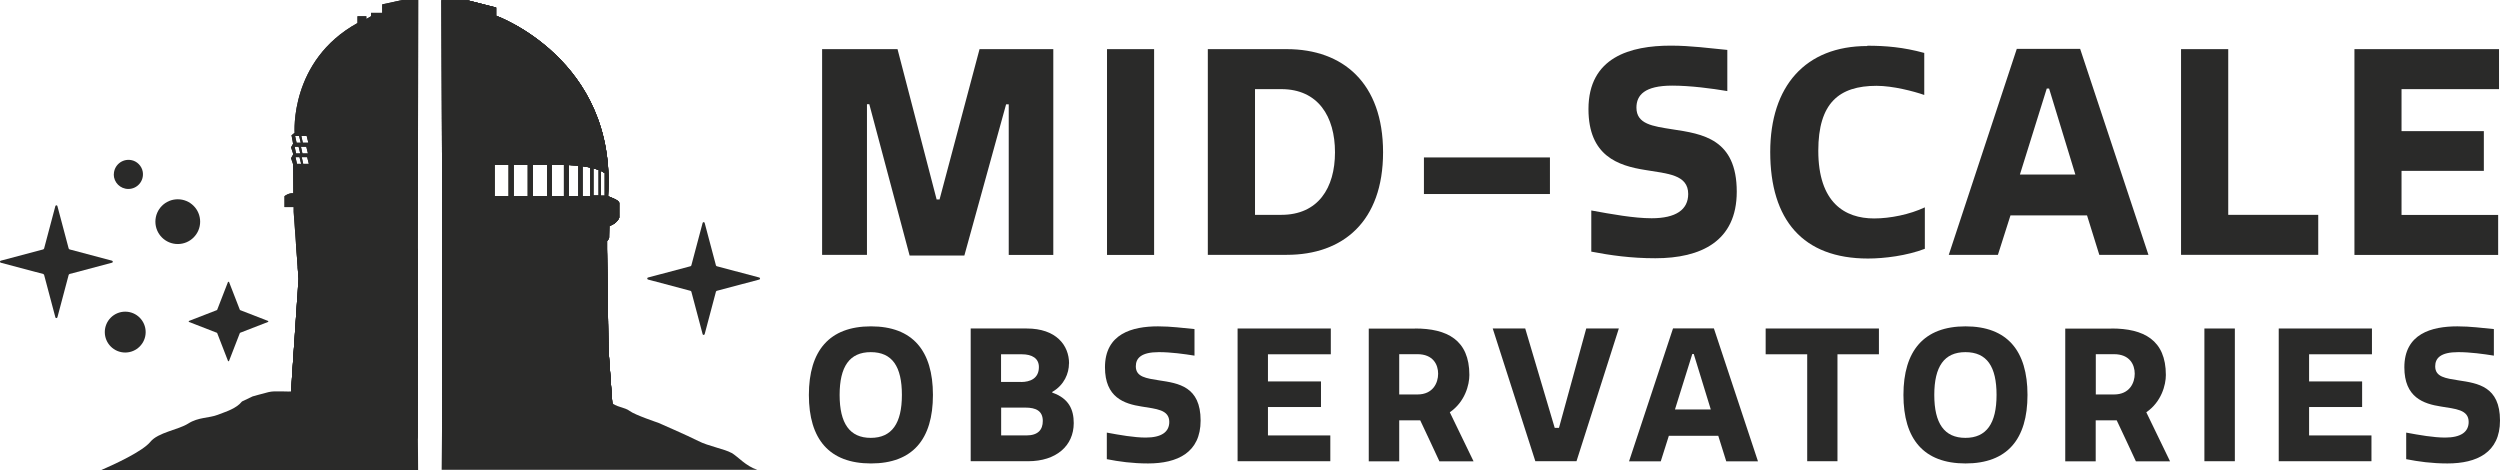
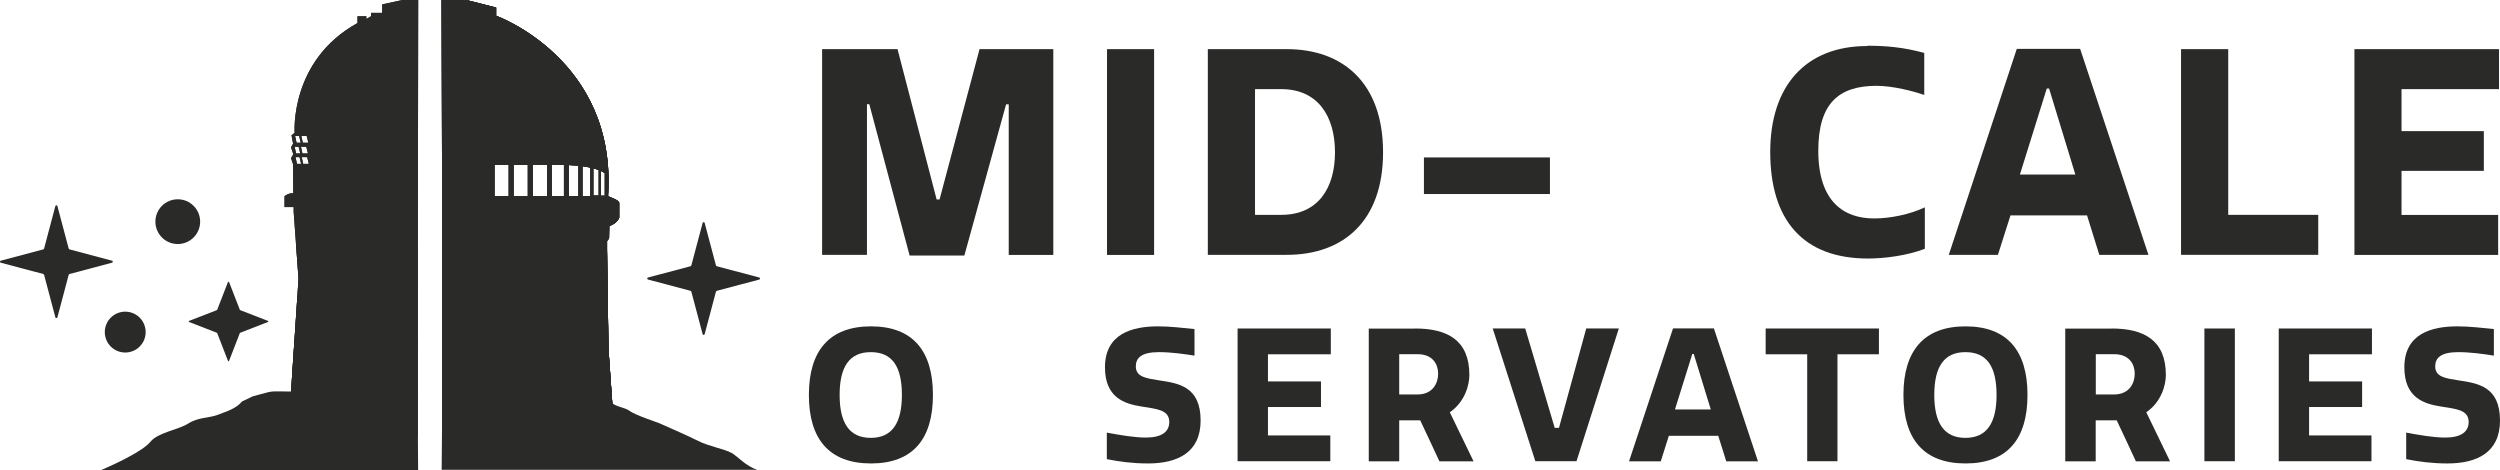
<svg xmlns="http://www.w3.org/2000/svg" id="Layer_2" data-name="Layer 2" viewBox="0 0 256.93 48.29">
  <defs>
    <style>
      .cls-1 {
        clip-path: url(#clippath);
      }

      .cls-2, .cls-3 {
        fill: #2a2a29;
      }

      .cls-4 {
        clip-path: url(#clippath-1);
      }

      .cls-5 {
        clip-path: url(#clippath-4);
      }

      .cls-6 {
        clip-path: url(#clippath-3);
      }

      .cls-7 {
        clip-path: url(#clippath-2);
      }

      .cls-8 {
        clip-path: url(#clippath-5);
      }

      .cls-3 {
        stroke-width: 0px;
      }
    </style>
    <clipPath id="clippath">
-       <path class="cls-3" d="M45.49,44.46l4.53-.09,2.42-.08.73.31h2.27l-.02-.22h.02s5.33-.28,5.33-.28l1,.12h.96l-.02-.19h.02s.38,0,.38,0l-.58-8.22-.14-10.22v-.83c.17-.17.24-.33.21-.48l.02-1.05c.84-.28,1.02-.87,1.02-.87v-1.53c-.16-.29-.56-.42-1.14-.66v-.12c.89-13.97-11.51-18.43-11.51-18.43v-.84l-2.86-.73-2.74-.04M52.29,20.14h-1.48v-3.18h1.48v3.18ZM54.25,20.14h-1.48v-3.18h1.48v3.18ZM56.22,20.14h-1.48v-3.18h1.48v3.18ZM57.96,20.14h-1.27v-3.18h1.27v3.18ZM59.46,20.14h-1.02v-3.18l1.02.06v3.12ZM60.68,20.15h-.83v-3.08l.83.15v2.93ZM61.54,20.11h-.57v-2.83l.57.2v2.63ZM62.16,20.12h-.4v-2.56l.4.23v2.33Z" />
+       <path class="cls-3" d="M45.49,44.46l4.53-.09,2.42-.08.73.31h2.27l-.02-.22h.02s5.33-.28,5.33-.28l1,.12h.96l-.02-.19h.02s.38,0,.38,0l-.58-8.22-.14-10.22v-.83c.17-.17.24-.33.21-.48l.02-1.05c.84-.28,1.02-.87,1.02-.87v-1.53c-.16-.29-.56-.42-1.14-.66v-.12c.89-13.97-11.51-18.43-11.51-18.43v-.84l-2.86-.73-2.74-.04M52.29,20.14h-1.48v-3.18h1.48v3.18ZM54.25,20.14h-1.48v-3.18h1.48v3.18ZM56.22,20.14h-1.48v-3.18h1.48v3.18ZM57.96,20.14h-1.27v-3.18h1.27v3.18ZM59.46,20.14h-1.02v-3.18l1.02.06ZM60.68,20.15h-.83v-3.08l.83.15v2.93ZM61.54,20.11h-.57v-2.83l.57.2v2.63ZM62.16,20.12h-.4v-2.56l.4.23v2.33Z" />
    </clipPath>
    <clipPath id="clippath-1">
      <path class="cls-3" d="M45.49,44.46l4.53-.09,2.42-.08.73.31h2.27l-.02-.22h.02s5.33-.28,5.33-.28l1,.12h.96l-.02-.19h.02s.38,0,.38,0l-.58-8.22-.14-10.22v-.83c.17-.17.24-.33.21-.48l.02-1.05c.84-.28,1.02-.87,1.02-.87v-1.53c-.16-.29-.56-.42-1.14-.66v-.12c.89-13.97-11.51-18.43-11.51-18.43v-.84l-2.86-.73-2.74-.04M52.29,20.14h-1.48v-3.18h1.48v3.18ZM54.25,20.14h-1.48v-3.18h1.48v3.18ZM56.22,20.14h-1.48v-3.18h1.48v3.18ZM57.96,20.14h-1.27v-3.18h1.27v3.18ZM59.46,20.14h-1.02v-3.18l1.02.06v3.12ZM60.68,20.15h-.83v-3.08l.83.15v2.93ZM61.54,20.11h-.57v-2.83l.57.2v2.63ZM62.16,20.12h-.4v-2.56l.4.23v2.33Z" />
    </clipPath>
    <clipPath id="clippath-2">
      <path class="cls-3" d="M45.49,44.46l4.53-.09,2.42-.08.73.31h2.27l-.02-.22h.02s5.33-.28,5.33-.28l1,.12h.96l-.02-.19h.02s.38,0,.38,0l-.58-8.22-.14-10.22v-.83c.17-.17.24-.33.21-.48l.02-1.05c.84-.28,1.02-.87,1.02-.87v-1.53c-.16-.29-.56-.42-1.14-.66v-.12c.89-13.97-11.51-18.43-11.51-18.43v-.84l-2.86-.73-2.74-.04M52.29,20.14h-1.48v-3.18h1.48v3.18ZM54.25,20.14h-1.48v-3.18h1.48v3.18ZM56.22,20.14h-1.48v-3.18h1.48v3.18ZM57.96,20.14h-1.27v-3.18h1.27v3.18ZM59.46,20.14h-1.02v-3.18l1.02.06v3.12ZM60.68,20.15h-.83v-3.08l.83.15v2.93ZM61.54,20.11h-.57v-2.83l.57.2v2.63ZM62.16,20.12h-.4v-2.56l.4.23v2.33Z" />
    </clipPath>
    <clipPath id="clippath-3">
      <path class="cls-3" d="M45.49,44.46l4.53-.09,2.42-.08.73.31h2.27l-.02-.22h.02s5.33-.28,5.33-.28l1,.12h.96l-.02-.19h.02s.38,0,.38,0l-.58-8.22-.14-10.22v-.83c.17-.17.24-.33.21-.48l.02-1.05c.84-.28,1.02-.87,1.02-.87v-1.53c-.16-.29-.56-.42-1.14-.66v-.12c.89-13.97-11.51-18.43-11.51-18.43v-.84l-2.86-.73-2.74-.04M52.29,20.14h-1.48v-3.18h1.48v3.18ZM54.25,20.14h-1.48v-3.18h1.48v3.18ZM56.22,20.14h-1.48v-3.18h1.48v3.18ZM57.96,20.14h-1.27v-3.18h1.27v3.18ZM59.46,20.14h-1.02v-3.18l1.02.06v3.12ZM60.68,20.15h-.83v-3.08l.83.15v2.93ZM61.54,20.11h-.57v-2.83l.57.2v2.63ZM62.16,20.12h-.4v-2.56l.4.23v2.33Z" />
    </clipPath>
    <clipPath id="clippath-4">
      <path class="cls-3" d="M45.49,44.46l4.53-.09,2.42-.08.73.31h2.27l-.02-.22h.02s5.33-.28,5.33-.28l1,.12h.96l-.02-.19h.02s.38,0,.38,0l-.58-8.22-.14-10.22v-.83c.17-.17.24-.33.21-.48l.02-1.05c.84-.28,1.02-.87,1.02-.87v-1.53c-.16-.29-.56-.42-1.14-.66v-.12c.89-13.97-11.51-18.43-11.51-18.43v-.84l-2.86-.73-2.74-.04M52.29,20.14h-1.48v-3.18h1.48v3.18ZM54.25,20.14h-1.48v-3.18h1.48v3.18ZM56.22,20.14h-1.48v-3.18h1.48v3.18ZM57.96,20.14h-1.27v-3.18h1.27v3.18ZM59.46,20.14h-1.02v-3.18l1.02.06v3.12ZM60.68,20.15h-.83v-3.08l.83.15v2.93ZM61.54,20.11h-.57v-2.83l.57.2v2.63ZM62.16,20.12h-.4v-2.56l.4.23v2.33Z" />
    </clipPath>
    <clipPath id="clippath-5">
      <path class="cls-3" d="M42.91,45.12l.07-45.12h-1.63l-2.07.45v.87h-1.15v.35l-.48.28v-.28h-.91v.7c-7,3.86-6.46,11.28-6.46,11.28l-.32.25.16.87-.21.37.23.71-.23.41.21.62.02,2.98c-.49-.04-.9.3-.9.3v1.12h.94v.49l.5,6.89-1,15.07,8.68.92,4.52.4M31.52,13.98l.17.69h-.57l-.15-.69h.56ZM31.48,15.08l.17.69h-.57l-.15-.69h.56ZM30.74,13.98l.17.69h-.43l-.15-.69h.41ZM30.69,15.08l.17.69h-.43l-.15-.69h.41ZM30.52,16.84l-.15-.69h.41l.17.69h-.43ZM31.16,16.84l-.15-.69h.56l.17.69h-.57Z" />
    </clipPath>
  </defs>
  <g id="Layer_1-2" data-name="Layer 1">
    <g>
      <g>
        <g>
          <path class="cls-3" d="M93.48,26.25l-4.14-15.54h-.24v15.48h-4.61V5.05h7.75l4.02,15.45h.3l4.11-15.45h7.58v21.15h-4.58v-15.48h-.27l-4.29,15.54h-5.63Z" />
          <path class="cls-3" d="M113.77,5.05h4.84v21.15h-4.84V5.05Z" />
          <path class="cls-3" d="M124.13,26.2V5.05h8.11c5.79,0,9.9,3.49,9.9,10.6s-4.11,10.54-9.9,10.54h-8.11ZM131.68,9.16h-2.7v12.92h2.7c3.79,0,5.52-2.76,5.52-6.43s-1.73-6.49-5.52-6.49Z" />
          <path class="cls-3" d="M146.34,16.18h12.95v3.76h-12.95v-3.76h0Z" />
-           <path class="cls-3" d="M173.5,19.94c0-2-2.12-2.09-4.41-2.47-2.79-.44-5.84-1.44-5.84-6.26,0-5.34,4.32-6.52,8.46-6.52,2.09,0,3.99.27,5.81.44v4.23c-1.61-.27-3.79-.56-5.67-.56-2.82,0-3.67.97-3.67,2.26,0,1.7,1.67,1.91,3.7,2.23,3.08.47,6.61.97,6.61,6.41,0,5.11-3.7,6.84-8.37,6.84-2.5,0-4.61-.3-6.58-.68v-4.23c2.09.38,4.38.8,6.2.8,2.5,0,3.76-.88,3.76-2.5Z" />
          <path class="cls-3" d="M191.91,4.7c1.88,0,3.7.15,5.85.74v4.32c-1.08-.38-3.23-.94-4.9-.94-3.88,0-5.99,1.79-5.99,6.67,0,5.34,2.73,6.96,5.73,6.96,1.67,0,3.67-.41,5.22-1.14v4.26c-1.85.71-4.17,1-5.84,1-6.7,0-10.05-3.97-10.05-10.95,0-6.75,3.6-10.89,9.98-10.89Z" />
          <path class="cls-3" d="M207.26,5.02h6.52l7.02,21.17h-5.05l-1.26-4.05h-7.87l-1.29,4.05h-5.05l6.99-21.17ZM207.59,17.94h5.7l-2.7-8.84h-.24l-2.76,8.84Z" />
          <path class="cls-3" d="M229,5.05v17.03h9.25v4.11h-14.1V5.05h4.84Z" />
          <path class="cls-3" d="M256.83,5.05v4.11h-10.02v4.32h8.46v4.08h-8.46v4.53h9.93v4.11h-14.77V5.05h14.86Z" />
        </g>
        <g>
          <path class="cls-3" d="M89.51,33.54c4.28,0,6.37,2.5,6.37,7.05s-2.08,7.04-6.37,7.04-6.38-2.5-6.38-7.04,2.1-7.05,6.38-7.05ZM89.49,36.19c-2.18,0-3.2,1.48-3.2,4.4s1.03,4.41,3.2,4.41,3.2-1.49,3.2-4.41-.99-4.4-3.2-4.4Z" />
-           <path class="cls-3" d="M109.86,37.36c0,1-.48,2.21-1.72,2.92v.07c1.72.59,2.21,1.76,2.21,3.13,0,2.35-1.82,3.92-4.68,3.92h-5.91v-13.64h5.76c3.02,0,4.35,1.72,4.35,3.6ZM104.93,39.26c.94,0,1.84-.36,1.84-1.54,0-.89-.7-1.31-1.75-1.31h-2.14v2.84h2.05ZM107.17,43.26c0-1.04-.72-1.37-1.78-1.37h-2.5v2.86h2.59c1.22,0,1.69-.6,1.69-1.49Z" />
          <path class="cls-3" d="M120.17,43.37c0-1.29-1.37-1.34-2.84-1.59-1.8-.28-3.77-.93-3.77-4.03,0-3.45,2.79-4.21,5.45-4.21,1.34,0,2.58.17,3.75.28v2.73c-1.04-.17-2.44-.36-3.66-.36-1.82,0-2.37.62-2.37,1.46,0,1.1,1.08,1.23,2.39,1.44,1.99.3,4.27.62,4.27,4.13,0,3.3-2.39,4.41-5.4,4.41-1.61,0-2.97-.19-4.24-.44v-2.73c1.34.25,2.82.51,4,.51,1.61,0,2.42-.57,2.42-1.61Z" />
          <path class="cls-3" d="M136.77,33.76v2.65h-6.46v2.79h5.45v2.63h-5.45v2.92h6.41v2.65h-9.53v-13.64h9.59Z" />
          <path class="cls-3" d="M145.42,33.76c3.3,0,5.59,1.17,5.59,4.78,0,1-.44,2.75-2.01,3.83l2.44,5.04h-3.51c-.66-1.4-1.29-2.8-1.97-4.21h-2.16v4.21h-3.13v-13.64h4.74ZM143.8,40.54h1.87c1.61,0,2.13-1.2,2.13-2.13s-.51-2.01-2.13-2.01h-1.87v4.13Z" />
          <path class="cls-3" d="M162.02,47.4h-4.23l-4.38-13.64h3.34l3.03,10.21h.44l2.8-10.21h3.35l-4.35,13.64Z" />
          <path class="cls-3" d="M171.93,33.75h4.21l4.53,13.66h-3.26l-.82-2.62h-5.08l-.83,2.62h-3.26l4.52-13.66ZM172.14,42.08h3.68l-1.75-5.7h-.15l-1.78,5.7Z" />
          <path class="cls-3" d="M193.11,36.41h-4.27v10.99h-3.11v-10.99h-4.27v-2.65h11.64v2.65Z" />
          <path class="cls-3" d="M202,33.54c4.28,0,6.37,2.5,6.37,7.05s-2.08,7.04-6.37,7.04-6.38-2.5-6.38-7.04,2.1-7.05,6.38-7.05ZM201.99,36.19c-2.18,0-3.2,1.48-3.2,4.4s1.03,4.41,3.2,4.41,3.2-1.49,3.2-4.41-.99-4.4-3.2-4.4Z" />
          <path class="cls-3" d="M217,33.76c3.3,0,5.59,1.17,5.59,4.78,0,1-.44,2.75-2.01,3.83l2.44,5.04h-3.51c-.66-1.4-1.29-2.8-1.97-4.21h-2.16v4.21h-3.13v-13.64h4.74ZM215.38,40.54h1.88c1.61,0,2.13-1.2,2.13-2.13s-.51-2.01-2.13-2.01h-1.87v4.13h0Z" />
          <path class="cls-3" d="M226.55,33.76h3.13v13.64h-3.13v-13.64Z" />
          <path class="cls-3" d="M243.77,33.76v2.65h-6.46v2.79h5.45v2.63h-5.45v2.92h6.41v2.65h-9.53v-13.64h9.59Z" />
          <path class="cls-3" d="M253.71,43.37c0-1.29-1.37-1.34-2.84-1.59-1.8-.28-3.77-.93-3.77-4.03,0-3.45,2.79-4.21,5.45-4.21,1.34,0,2.58.17,3.75.28v2.73c-1.04-.17-2.44-.36-3.66-.36-1.82,0-2.37.62-2.37,1.46,0,1.1,1.08,1.23,2.39,1.44,1.99.3,4.27.62,4.27,4.13,0,3.3-2.39,4.41-5.4,4.41-1.61,0-2.97-.19-4.24-.44v-2.73c1.34.25,2.82.51,4,.51,1.61,0,2.42-.57,2.42-1.61Z" />
        </g>
      </g>
      <g>
        <g>
          <g>
            <path class="cls-2" d="M45.49,44.46l4.53-.09,2.42-.08.73.31h2.27l-.02-.22h.02s5.33-.28,5.33-.28l1,.12h.96l-.02-.19h.02s.38,0,.38,0l-.58-8.22-.14-10.22v-.83c.17-.17.24-.33.21-.48l.02-1.05c.84-.28,1.02-.87,1.02-.87v-1.53c-.16-.29-.56-.42-1.14-.66v-.12c.89-13.97-11.51-18.43-11.51-18.43v-.84l-2.86-.73-2.74-.04M52.29,20.14h-1.48v-3.18h1.48v3.18ZM54.25,20.14h-1.48v-3.18h1.48v3.18ZM56.22,20.14h-1.48v-3.18h1.48v3.18ZM57.96,20.14h-1.27v-3.18h1.27v3.18ZM59.46,20.14h-1.02v-3.18l1.02.06v3.12ZM60.68,20.15h-.83v-3.08l.83.15v2.93ZM61.54,20.11h-.57v-2.83l.57.2v2.63ZM62.16,20.12h-.4v-2.56l.4.23v2.33Z" />
            <g class="cls-1">
              <path class="cls-3" d="M45.49,44.46l4.53-.09,2.42-.08.73.31h2.27l-.02-.22h.02s5.33-.28,5.33-.28l1,.12h.96l-.02-.19h.02s.38,0,.38,0l-.58-8.22-.14-10.22v-.83c.17-.17.24-.33.21-.48l.02-1.05c.84-.28,1.02-.87,1.02-.87v-1.53c-.16-.29-.56-.42-1.14-.66v-.12c.89-13.97-11.51-18.43-11.51-18.43v-.84l-2.86-.73-2.74-.04M52.29,20.14h-1.48v-3.18h1.48v3.18ZM54.25,20.14h-1.48v-3.18h1.48v3.18ZM56.22,20.14h-1.48v-3.18h1.48v3.18ZM57.96,20.14h-1.27v-3.18h1.27v3.18ZM59.46,20.14h-1.02v-3.18l1.02.06v3.12ZM60.68,20.15h-.83v-3.08l.83.15v2.93ZM61.54,20.11h-.57v-2.83l.57.2v2.63ZM62.16,20.12h-.4v-2.56l.4.23v2.33Z" />
            </g>
          </g>
          <g>
-             <path class="cls-2" d="M45.49,44.46l4.53-.09,2.42-.08.73.31h2.27l-.02-.22h.02s5.33-.28,5.33-.28l1,.12h.96l-.02-.19h.02s.38,0,.38,0l-.58-8.22-.14-10.22v-.83c.17-.17.24-.33.21-.48l.02-1.05c.84-.28,1.02-.87,1.02-.87v-1.53c-.16-.29-.56-.42-1.14-.66v-.12c.89-13.97-11.51-18.43-11.51-18.43v-.84l-2.86-.73-2.74-.04M52.29,20.14h-1.48v-3.18h1.48v3.18ZM54.25,20.14h-1.48v-3.18h1.48v3.18ZM56.22,20.14h-1.48v-3.18h1.48v3.18ZM57.96,20.14h-1.27v-3.18h1.27v3.18ZM59.46,20.14h-1.02v-3.18l1.02.06v3.12ZM60.68,20.15h-.83v-3.08l.83.15v2.93ZM61.54,20.11h-.57v-2.83l.57.2v2.63ZM62.16,20.12h-.4v-2.56l.4.23v2.33Z" />
            <g class="cls-4">
              <path class="cls-3" d="M38.34,28.82l-.2,6.85,34.79,5.07-.35-4.93-.07-5.35-.03-2.07c-.11-.05-.33-.08-.42-.09s-.29-.1-.37-.11c-.07-.01-.39-.06-.48-.08s-.3-.07-.42-.12c-.13-.05-.57-.11-.67-.13s-.14-.02-.19-.06c-.06-.03-.2-.1-.32-.15-.12-.05-.22-.06-.35-.08-.13-.02-.13-.06-.21-.11-.08-.05-.31-.11-.44-.16-.13-.05-.23-.03-.34-.04s-.37-.14-.52-.12c-.15.02-.84-.22-.9-.22-.06,0-.17-.03-.29-.08s-.2-.07-.25-.07c-.05,0-.24-.04-.24-.04,0,0-.13,0-.21-.06-.08-.05-.06-.03-.17-.07-.11-.04-.17-.03-.26-.06-.09-.02-.54-.04-.7-.07-.16-.02-.24-.03-.36-.06-.12-.03-.15,0-.26-.05-.11-.04-.14-.03-.22-.05s-.31-.08-.36-.08c-.05,0-.2-.01-.27-.01s-.19-.06-.23-.07c-.05,0-.12.04-.15.06s-.28-.1-.28-.1c0,0-.15-.06-.2-.07-.06,0-.13-.03-.18-.08-.05-.05-.06-.04-.15-.05-.08,0-.13,0-.23,0-.1,0-.88-.26-.88-.26,0,0-.12-.06-.15-.11-.03-.05-.03-.08-.11-.1-.07-.02-.04-.07-.17-.12-.13-.05-.1-.05-.21-.12-.11-.07-.17-.08-.26-.12-.08-.04-.29-.05-.29-.05,0,0-.14-.11-.17-.14-.03-.03-.08-.12-.17-.19-.09-.07-.12-.07-.2-.14-.08-.07-.12-.04-.15-.05s-.22-.06-.22-.06l-.2-.09s0-.2-.17-.2-.19.2-.19.2l-.51-.02v-.06h.02v-.23s-.05,0-.05,0h0s-.03-.01-.03-.01c0-.01,0-.02-.01-.04,0-.09-.02-.3-.28-.34,0,0-.07-.01-.1,0l-.03.04s-.18.04-.19.29h-.04s-.02.06-.02.06l-.03.22h-.04l-.37-.02-.31-.09v-.07h0v-.14s0,0,0,0v-.02l-.07-.02s.01-.15-.12-.19c0,0-.02-.03-.08-.03-.06,0-.07.01-.07.01h0s.01.02.01.02c0,0-.1.05-.11.13h0s-.18-.06-.18-.06c0,0,.01-.21-.19-.29l.03-.05v-.02h-.02v.02s-.05,0-.1-.01-.3.03-.32.3h0v.03h0s-.14.06-.14.06l-.02.2h.02v.1c-.09,0-.23,0-.27,0-.07,0-.21,0-.24,0-.01,0-.17.01-.3.02v-.06h.04v-.34s-.24-.08-.24-.08c0,0,.02-.29-.26-.42v-.02h-.02s-.02,0-.02,0l-.03-.05s-.05-.01-.12-.01h0v-.08s-.02-.03-.05-.04h0c.08-.71-.54-.96-.54-.96h0s0,0,0,0v-.04s-.14-.04-.14-.04h-.26s-.14,0-.14,0v.04c-.73.26-.66.93-.66.93h0c-.05.02-.07.04-.07.04v.07s.05.06.05.06v-.06s0,.12,0,.12c0,.01.01.01.01.01.01,0,.03-.01.05-.02h0s-.03.01-.05.02l-.05.59v.29s-.12,0-.12,0l-.39-.02s-.31-.01-.62-.03c-.31-.01-.28.1-.45.15s-.4.15-.54.2c-.14.05-.26.16-.43.29s-.35.18-.57.28-.91.35-1,.4-.68.16-.83.24-.67.53-.76.56c-.08.02-.37.15-.51.09s-.2-.01-.37.07-.15.13-.23.21-.24.33-.41.4-.34.04-.53.09-.49.2-.63.28-.63.2-.74.25c-.12.05-.82.16-.91.18s-.99.12-.99.12c0,0-.7-.12-.89-.18-.19-.07-1.19-.02-1.35-.06l-.05,1.21ZM53.43,23.16h0s0,0,0,0h-.01s.01,0,.01,0ZM52.79,22.06c-.09-.02-.24-.04-.43-.01h0s0,0,0,0c0,0,.21-.04.43.01ZM51.74,23.17s0,0,0,0h0s0,0,0,0Z" />
            </g>
          </g>
          <g>
            <path class="cls-2" d="M45.49,44.46l4.53-.09,2.42-.08.73.31h2.27l-.02-.22h.02s5.33-.28,5.33-.28l1,.12h.96l-.02-.19h.02s.38,0,.38,0l-.58-8.22-.14-10.22v-.83c.17-.17.24-.33.21-.48l.02-1.05c.84-.28,1.02-.87,1.02-.87v-1.53c-.16-.29-.56-.42-1.14-.66v-.12c.89-13.97-11.51-18.43-11.51-18.43v-.84l-2.86-.73-2.74-.04M52.29,20.14h-1.48v-3.18h1.48v3.18ZM54.25,20.14h-1.48v-3.18h1.48v3.18ZM56.22,20.14h-1.48v-3.18h1.48v3.18ZM57.96,20.14h-1.27v-3.18h1.27v3.18ZM59.46,20.14h-1.02v-3.18l1.02.06v3.12ZM60.68,20.15h-.83v-3.08l.83.15v2.93ZM61.54,20.11h-.57v-2.83l.57.2v2.63ZM62.16,20.12h-.4v-2.56l.4.23v2.33Z" />
            <g class="cls-7">
              <path class="cls-3" d="M72.54,32.94c-1.2-.64-.51-.37-1.03-.5s-.98-.26-1.57-.71-.37-.64-1.13-.71c-.75-.06-1.35-.13-1.87-.45-.52-.32-.98-.32-1.65-.51s-1.2-.13-1.8-.51c-.6-.39-.83-.45-1.57-.45s.07-.39-.75,0c-.83.39-1.5.45-1.72.39s-1.42.19-2.17-.13c-.75-.32-2.62-.32-3.07-.45s-.9-.32-1.5-.39c-.6-.06-1.27-.26-1.8-.06s-1.35.45-1.72.39c-.37-.06-1.13-.32-2.02-.51-.9-.19-1.05-.26-1.72-.19-.67.06-1.72-.26-2.25-.26s-1.87,0-2.17-.06-.97-.15-1.27-.41c-.3-.26-1.33-.69-1.33-.69l-.27,8.97,34.49.82-.07-2.07-.02-1.5" />
            </g>
          </g>
          <g>
            <path class="cls-2" d="M45.49,44.46l4.53-.09,2.42-.08.73.31h2.27l-.02-.22h.02s5.33-.28,5.33-.28l1,.12h.96l-.02-.19h.02s.38,0,.38,0l-.58-8.22-.14-10.22v-.83c.17-.17.24-.33.21-.48l.02-1.05c.84-.28,1.02-.87,1.02-.87v-1.53c-.16-.29-.56-.42-1.14-.66v-.12c.89-13.97-11.51-18.43-11.51-18.43v-.84l-2.86-.73-2.74-.04M52.29,20.14h-1.48v-3.18h1.48v3.18ZM54.25,20.14h-1.48v-3.18h1.48v3.18ZM56.22,20.14h-1.48v-3.18h1.48v3.18ZM57.96,20.14h-1.27v-3.18h1.27v3.18ZM59.46,20.14h-1.02v-3.18l1.02.06v3.12ZM60.68,20.15h-.83v-3.08l.83.15v2.93ZM61.54,20.11h-.57v-2.83l.57.2v2.63ZM62.16,20.12h-.4v-2.56l.4.23v2.33Z" />
            <g class="cls-6">
              <path class="cls-3" d="M73.12,42.88l-35.01-2.41.05-6.36.07-2.36s1.39-.08,1.56-.08.51-.03.84-.06c.33-.03.5,0,.99-.03s.59.12.93.15.56,0,.93,0,.43,0,1.06-.03.56-.15.86-.21,1.02-.15,1.79-.21.7-.18.96-.3.66-.03,1.09-.03.63.09.99.15c.36.06.76.15,1.29.4.53.24.99.15,1.26.21s.83-.06,1.19-.15c.36-.09.43-.06.99.03s.43.18.86.34c.43.15.43.12.83.12s1.22.15,1.92.18c.7.03,1.22.03,1.62.15s.5.34.7.43.7.3,1.39.46c.7.15,1.49.36,2.02.64.53.27.79.3,1.65.52.86.21.46.12.89.09.43-.03.63-.03.96-.06.33-.03.43.06.66.18s.59.12.93.09c.33-.03.43-.03.86-.06s.93.15,1.29.21.4.03.86.21l.21.07.54,7.72" />
            </g>
          </g>
          <g>
            <path class="cls-2" d="M45.49,44.46l4.53-.09,2.42-.08.73.31h2.27l-.02-.22h.02s5.33-.28,5.33-.28l1,.12h.96l-.02-.19h.02s.38,0,.38,0l-.58-8.22-.14-10.22v-.83c.17-.17.24-.33.21-.48l.02-1.05c.84-.28,1.02-.87,1.02-.87v-1.53c-.16-.29-.56-.42-1.14-.66v-.12c.89-13.97-11.51-18.43-11.51-18.43v-.84l-2.86-.73-2.74-.04M52.29,20.14h-1.48v-3.18h1.48v3.18ZM54.25,20.14h-1.48v-3.18h1.48v3.18ZM56.22,20.14h-1.48v-3.18h1.48v3.18ZM57.96,20.14h-1.27v-3.18h1.27v3.18ZM59.46,20.14h-1.02v-3.18l1.02.06v3.12ZM60.68,20.15h-.83v-3.08l.83.15v2.93ZM61.54,20.11h-.57v-2.83l.57.2v2.63ZM62.16,20.12h-.4v-2.56l.4.23v2.33Z" />
            <g class="cls-5">
              <path class="cls-3" d="M44.03,36.42v9.12l22.31.29,1.56-5.01s-3.5-1.32-3.67-1.38-2.2-.5-2.66-.64-1.95-.43-2.2-.55c-.25-.12-1.1-.8-1.98-.88-.88-.09-1.68-.23-2.06-.29s-.96-.12-1.26-.17c-.29-.06-1.34-.21-1.89-.44s-1.56-.35-1.89-.5-1.05-.67-1.43-.62c-.38.06-1.47-.12-1.77-.17-.29-.06-.8-.12-1.13-.21s-1.14-.08-1.52-.17l-.36-.02-.05,1.65" />
            </g>
          </g>
        </g>
        <g>
          <path class="cls-2" d="M42.91,45.12l.07-45.12h-1.63l-2.07.45v.87h-1.15v.35l-.48.28v-.28h-.91v.7c-7,3.86-6.46,11.28-6.46,11.28l-.32.25.16.87-.21.37.23.71-.23.41.21.62.02,2.98c-.49-.04-.9.3-.9.3v1.12h.94v.49l.5,6.89-1,15.07,8.68.92,4.52.4M31.52,13.98l.17.69h-.57l-.15-.69h.56ZM31.48,15.08l.17.69h-.57l-.15-.69h.56ZM30.74,13.98l.17.69h-.43l-.15-.69h.41ZM30.69,15.08l.17.69h-.43l-.15-.69h.41ZM30.52,16.84l-.15-.69h.41l.17.69h-.43ZM31.16,16.84l-.15-.69h.56l.17.69h-.57Z" />
          <g class="cls-8">
            <g>
              <path class="cls-3" d="M55.87,20.39v-3.46l.22-.76-.16-.21.21-.95-.17-.21.17-.84-.22-.29c0-7.81-6.17-11.06-6.17-11.06l-.06-.62-.71-.19-.92-.08c-.56-.3-.9-.43-.9-.43l.02-.64L45.02,0h-3.67l-2.07.45v.87h-1.15v.35l-.48.28v-.28h-.91v.7c-7,3.86-6.46,11.28-6.46,11.28l-.32.25.16.87-.21.37.23.71-.23.41.21.62.02,2.98c-.49-.04-.9.3-.9.3v1.12h.94v.49l.5,6.89-1,15.07,8.68.92h8.05l8.86-.89-.47-15.05.71-6.76h.3v-.55h.77v-1.03h-.72ZM31.52,13.98l.17.69h-.57l-.15-.69h.56ZM31.48,15.08l.17.69h-.57l-.15-.69h.56ZM30.74,13.98l.17.69h-.43l-.15-.69h.41ZM30.69,15.08l.17.69h-.43l-.15-.69h.41ZM30.52,16.84l-.15-.69h.41l.17.69h-.43ZM31.16,16.84l-.15-.69h.56l.17.69h-.57ZM55.96,15.08l-.15.69h-.43l.17-.69h.41ZM55.51,13.98h.41l-.15.69h-.43l.17-.69ZM54.78,13.98h.51l-.15.69h-.53l.17-.69ZM55.34,15.08l-.15.69h-.53l.17-.69h.51ZM55.1,16.84h-.53l.17-.69h.51l-.15.69ZM55.72,16.84h-.43l.17-.69h.41l-.15.69Z" />
              <path class="cls-3" d="M58.01,33.36c-.13,0-.32.17-.32.17,0,0-.21-.17-.51-.38s-.6-.43-.9-.77-.69-.51-.99-.72-.77-.3-1.07-.68c-.3-.38-.9-.51-.99-.64-.08-.13-.26-.38-.43-.47-.17-.08-.38-.43-.64-.55-.26-.13-.73-.38-.99-.43s-.73-.04-1.2-.17c-.47-.13-1.29-.26-1.46-.26s-.94.13-1.07-.26c-.13-.38-.86-.68-.99-.81-.13-.13-.26-.21-.51-.3s-.69-.13-.99-.26-.64-.68-.81-.81-.73-.13-.99-.3c-.26-.17-1.03-.59-1.03-.59,0,0-.86-.85-.99-.98-.13-.13-.21-.26-.34-.42-.13-.17-.56-.34-.56-.34,0,0-.26-.38-.51-.47-.17-.06-.39.02-.52.07v-.48l.03-.04h0s0-.01,0-.01c0,0,.02,0,.03,0v-.05h-.01v-.04h-.03v-.2l.03-.02c.07-.63-.44-.91-.74-.91-.05,0-.09,0-.13,0h-.02c-.17.02-.22.08-.22.08v.03c-.2.08-.31.23-.37.38,0,.01,0,.02-.01.03-.05.15-.05.29-.04.37,0,.02-.01.05,0,.07h0v.05h.02s0,.08.01.13h-.05v.05l.03.03s.02.02.02.03v.85l-.02.2c-.14.07-.34.17-.5.27-.26.17-.51.3-.94.43-.43.13-.51.13-.51.13v-.98s0-.04-.26,0c-.26.04-.34.3-.34.3v.85s-.26-.04-.6-.04-.34-.09-.6-.34c-.26-.26-.34-.21-.34-.21l-.56-.04s0-.47-.26-.47-.17.43-.17.43l-.17.04c-.26.08-.6.21-.6.21l-5.18,2.98.21,14.47,31.37.41-.29-8.61Z" />
-               <path class="cls-3" d="M54.68,36.98c-.27-.12-1.22-.62-1.38-.66-.17-.05-.65-.1-.97-.1s-.48,0-.73-.15c-.24-.15-.58-.51-.73-.7-.14-.19-.22-.34-.27-.41-.05-.07-.17-.24-.39-.48-.22-.24-.31-.15-.39-.22-.07-.07-.41-.12-.63-.17-.22-.05-.34-.14-.46-.31-.12-.17-.15-.31-.41-.53-.27-.22-.68-.22-.82-.39-.15-.17-.22-.12-.39-.22-.17-.1-1.04-.53-1.26-.65-.22-.12-.41-.19-.7-.46s-.36-.17-.63-.17h-1.31c-.31,0-.77.02-1.28.02s-1.19-.17-1.48-.27-.53-.41-.77-.53c-.24-.12-.39-.24-.58-.41-.19-.17-.12-.12-.29-.41-.17-.29-.68-.43-.68-.43,0,0-.94-.73-1.26-.82-.31-.1-.53-.07-.8-.24s-.56,0-.73,0-.56-.05-.99-.05-.99-.05-1.21-.22c-.22-.17-.7-.27-1.26-.46-.56-.19-1.09-.15-1.65.02-.56.17-.85.17-1.26.17s-.49-.03-.75-.01-.32.05-.41,0c-.1-.05-.41.11-.67.11s-.18.24-.62.2l.39,5.56-.73,11.46h28.73" />
              <path class="cls-3" d="M27.56,31.14l-.69,7.69,12.93.35s3.93-4.08,3.49-4.25-5.48-1.92-6.16-2.15c-.68-.23-1.63-.12-2.51-.38-.88-.26-1.79-.88-2.31-1.14s-1.31-.59-1.91-.94-.76-.23-1.23-.38c-.48-.15-1.07-.43-1.43-.73" />
              <path class="cls-3" d="M54.47,44.81l-27.51.21.56-8.89.4-.31c.39-.23.85-.35.45-.2-.24.09.77-.42,1.2-.48.45-.07,1.74-.62,2.34-.62s.76-.14,1.33-.23c.57-.09,1.37-.23,2.08-.21.71.02,1.72.23,2.15.41.43.18.85.21,1.21.3.37.09,1.03.14,1.44.12.41-.02.85.02,1.3-.05.46-.07,1.24-.21,1.63-.14s1.63-.02,1.81-.07c.18-.05,1.03-.21,1.3-.16.28.05.39-.05.48.05.09.09.89-.12,1.17.05s1.05.43,1.24.57c.18.14.46.32.78.28s1.65-.25,2.06-.25,1.78-.39,2.3-.39" />
            </g>
          </g>
        </g>
        <g>
          <path class="cls-3" d="M10.77,34.13c0-1.16.94-2.1,2.1-2.1s2.1.94,2.1,2.1-.94,2.1-2.1,2.1c-1.16,0-2.1-.94-2.1-2.1" />
-           <path class="cls-3" d="M11.7,17.93c0-.92.83-1.64,1.77-1.48.6.1,1.1.6,1.2,1.2.16.95-.56,1.77-1.48,1.77-.83,0-1.5-.67-1.5-1.5" />
          <path class="cls-3" d="M15.97,22.78c0-1.27,1.03-2.3,2.3-2.3s2.3,1.03,2.3,2.3-1.03,2.3-2.3,2.3-2.3-1.03-2.3-2.3" />
          <path class="cls-3" d="M5.9,21.18l1.16,4.37.08.08,4.37,1.16c.11.03.11.19,0,.21l-4.37,1.16-.08.08-1.16,4.37c-.03.11-.19.11-.21,0l-1.16-4.37-.08-.08L.08,27c-.11-.03-.11-.19,0-.21l4.37-1.16.08-.08,1.16-4.37c.03-.11.19-.11.21,0" />
          <path class="cls-3" d="M23.54,28.98l1.11,2.86s.02.03.03.03l2.86,1.11c.05.02.05.09,0,.11l-2.86,1.11s-.03.02-.03.03l-1.11,2.86c-.02.05-.09.05-.11,0l-1.11-2.86s-.02-.03-.03-.03l-2.86-1.11c-.05-.02-.05-.09,0-.11l2.86-1.11s.03-.02.03-.03l1.11-2.86s.09-.05.11,0" />
        </g>
        <path class="cls-3" d="M72.42,22.91l1.16,4.37s.04.07.08.08l4.37,1.16c.11.03.11.19,0,.21l-4.37,1.16s-.07.04-.08.08l-1.16,4.37c-.03.11-.19.11-.21,0l-1.16-4.37s-.04-.07-.08-.08l-4.37-1.16c-.11-.03-.11-.19,0-.21l4.37-1.16s.07-.04.08-.08l1.16-4.37c.03-.11.18-.11.21,0" />
        <path class="cls-3" d="M42.92,39.59c-.66.2-1.27.42-2.31.35-1.36-.09-1.45-.18-2.71,0s-2.8.27-3.8.27-2.89-.09-3.8,0-1.99-.09-2.71.09c-.72.18-1.63.44-1.63.44l-1.09.52c-.6.74-1.59,1.02-2.49,1.37-.9.35-1.99.23-3.04.9-1.05.66-3.09.9-3.89,1.88-.8.98-3.69,2.31-5.03,2.89h32.55l-.06-8.7Z" />
        <path class="cls-3" d="M75.18,46.55c-.69-.4-2.39-.7-3.42-1.23-1.03-.53-4.11-1.87-4.11-1.87,0,0-2.41-.81-2.93-1.21-.51-.4-1.45-.4-1.96-.93s-3.18-.86-3.18-.86c0,0-1.55-.46-2.58-.73-.51-.13-.98-.4-1.49-.27,0,0-.96-.44-1.7-.13-.73.31-1.3.2-2.1.33s-1.36-.07-1.36-.07c0,0-3.25-.04-4.61-.24-.05,0-.22-.01-.27-.02l-.08,8.96h32.43c-1.19-.39-1.96-1.34-2.64-1.74Z" />
      </g>
    </g>
  </g>
</svg>